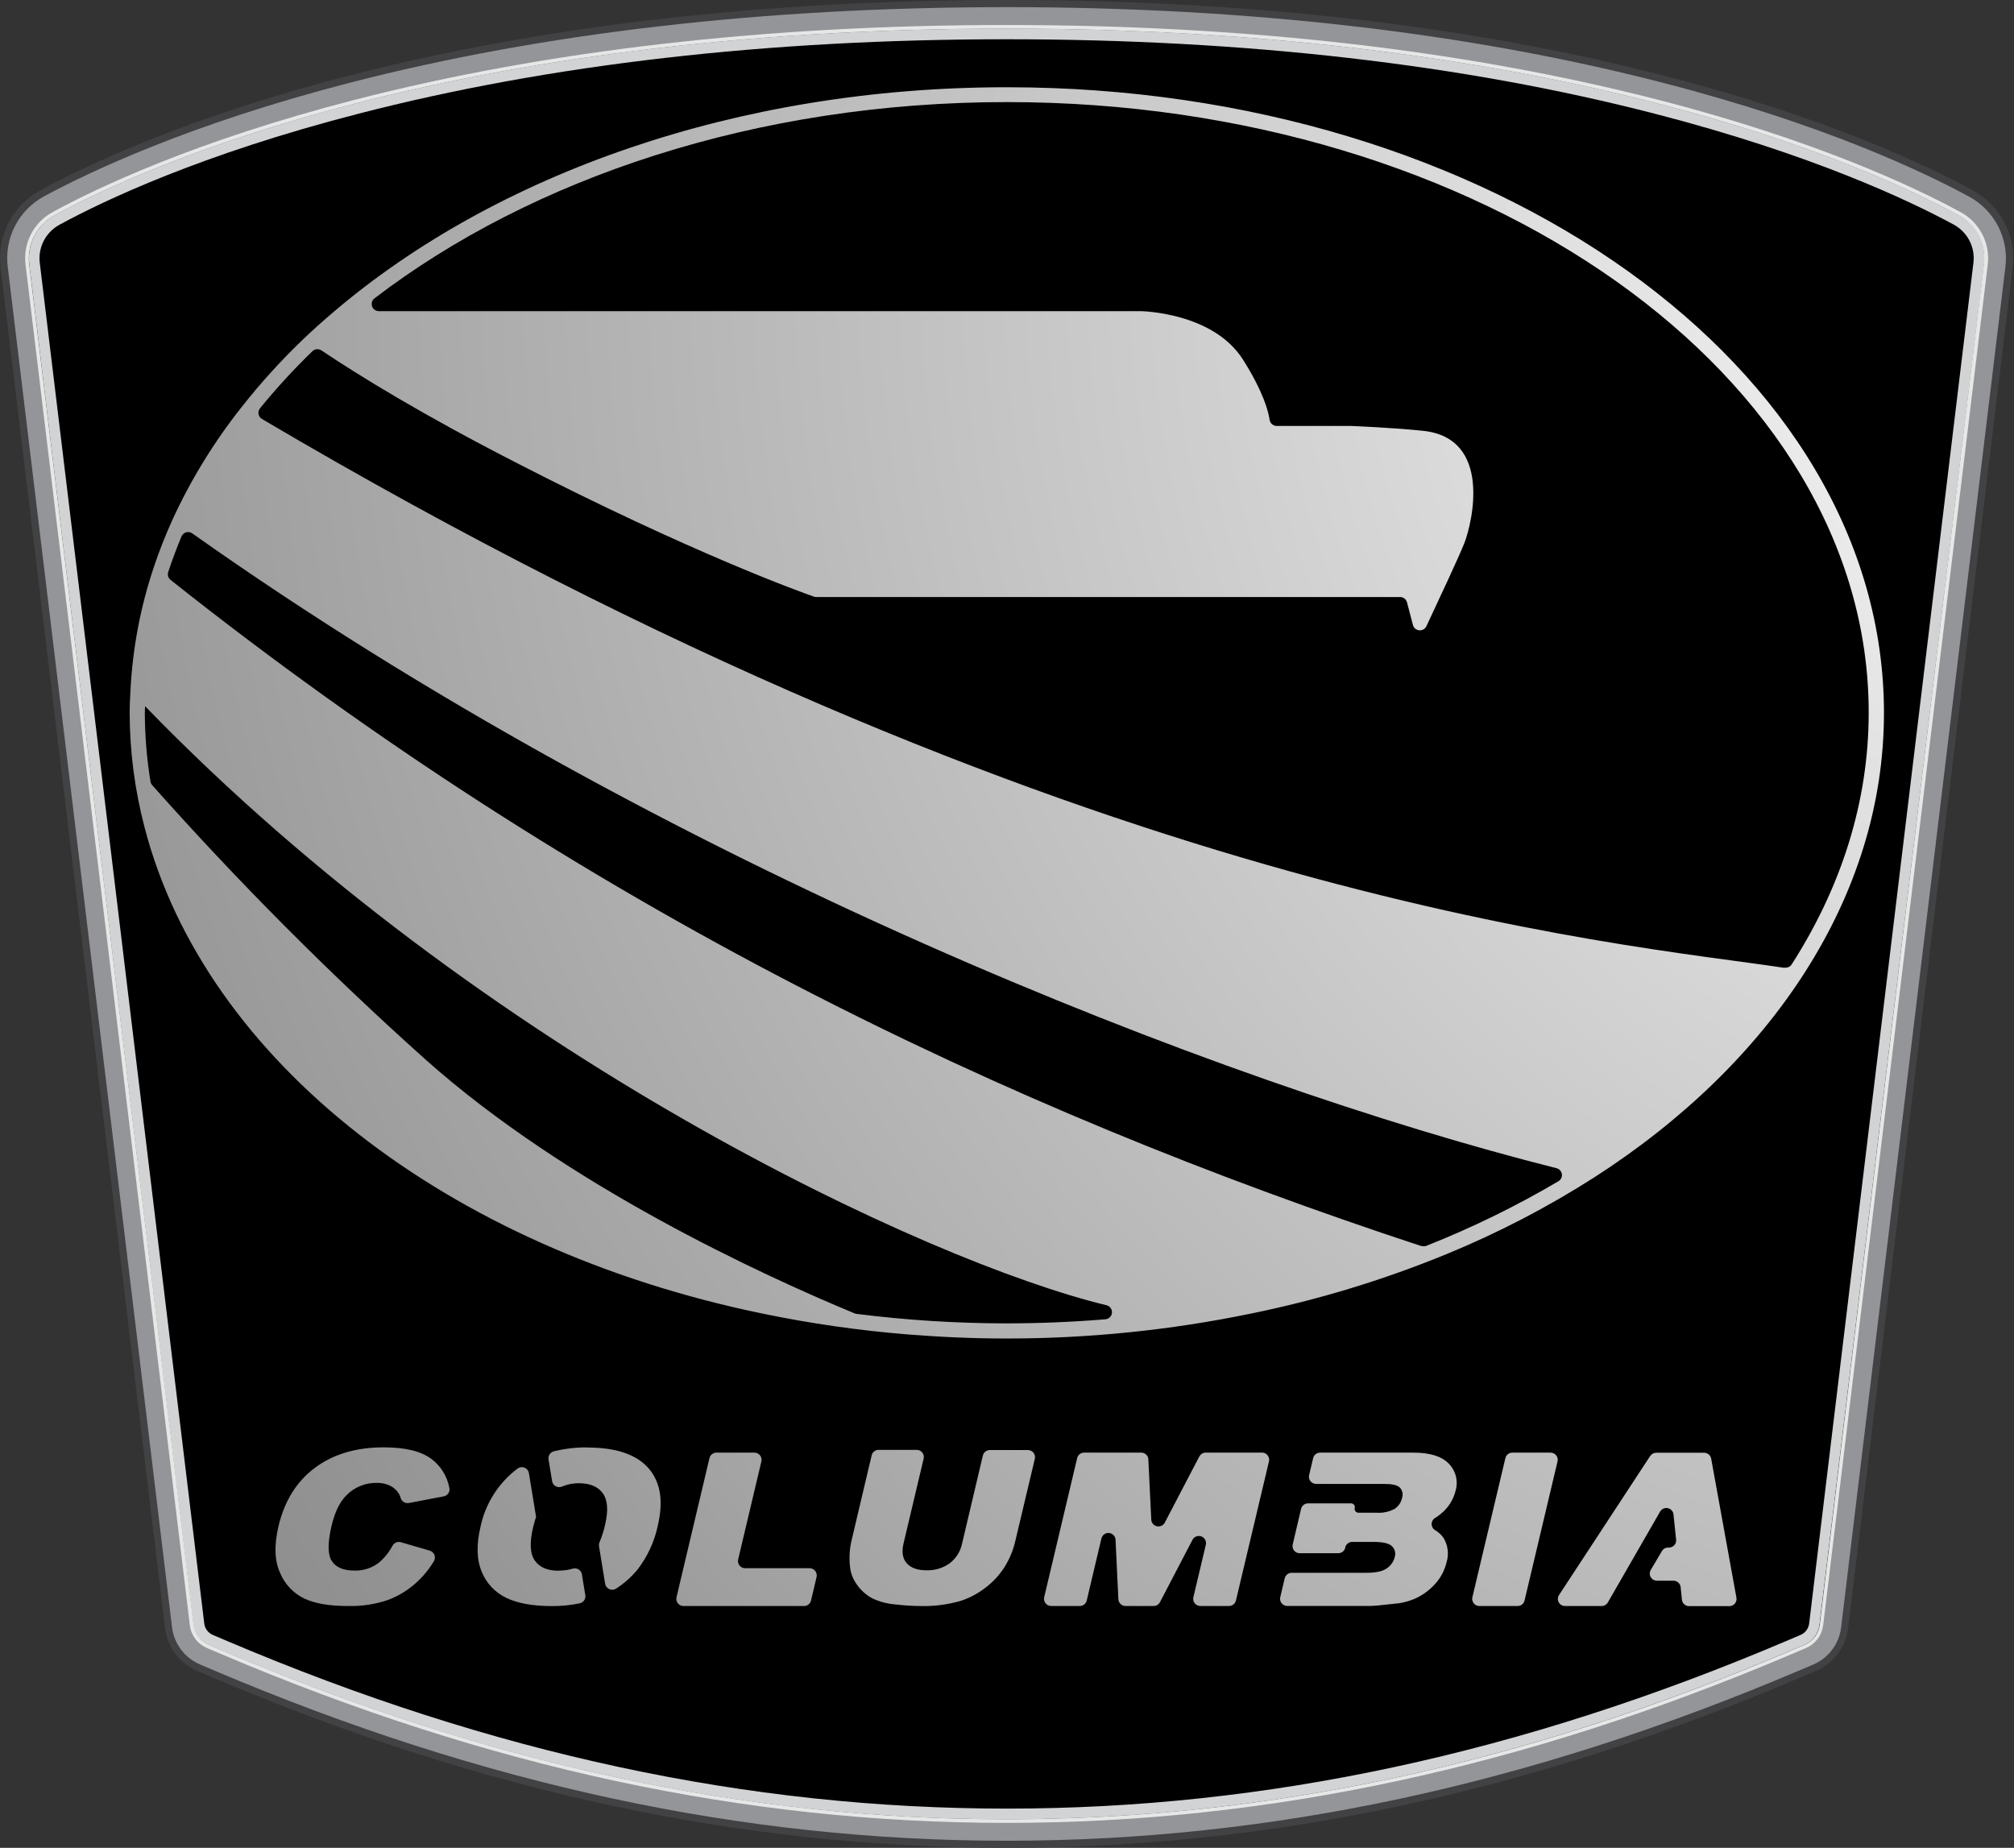
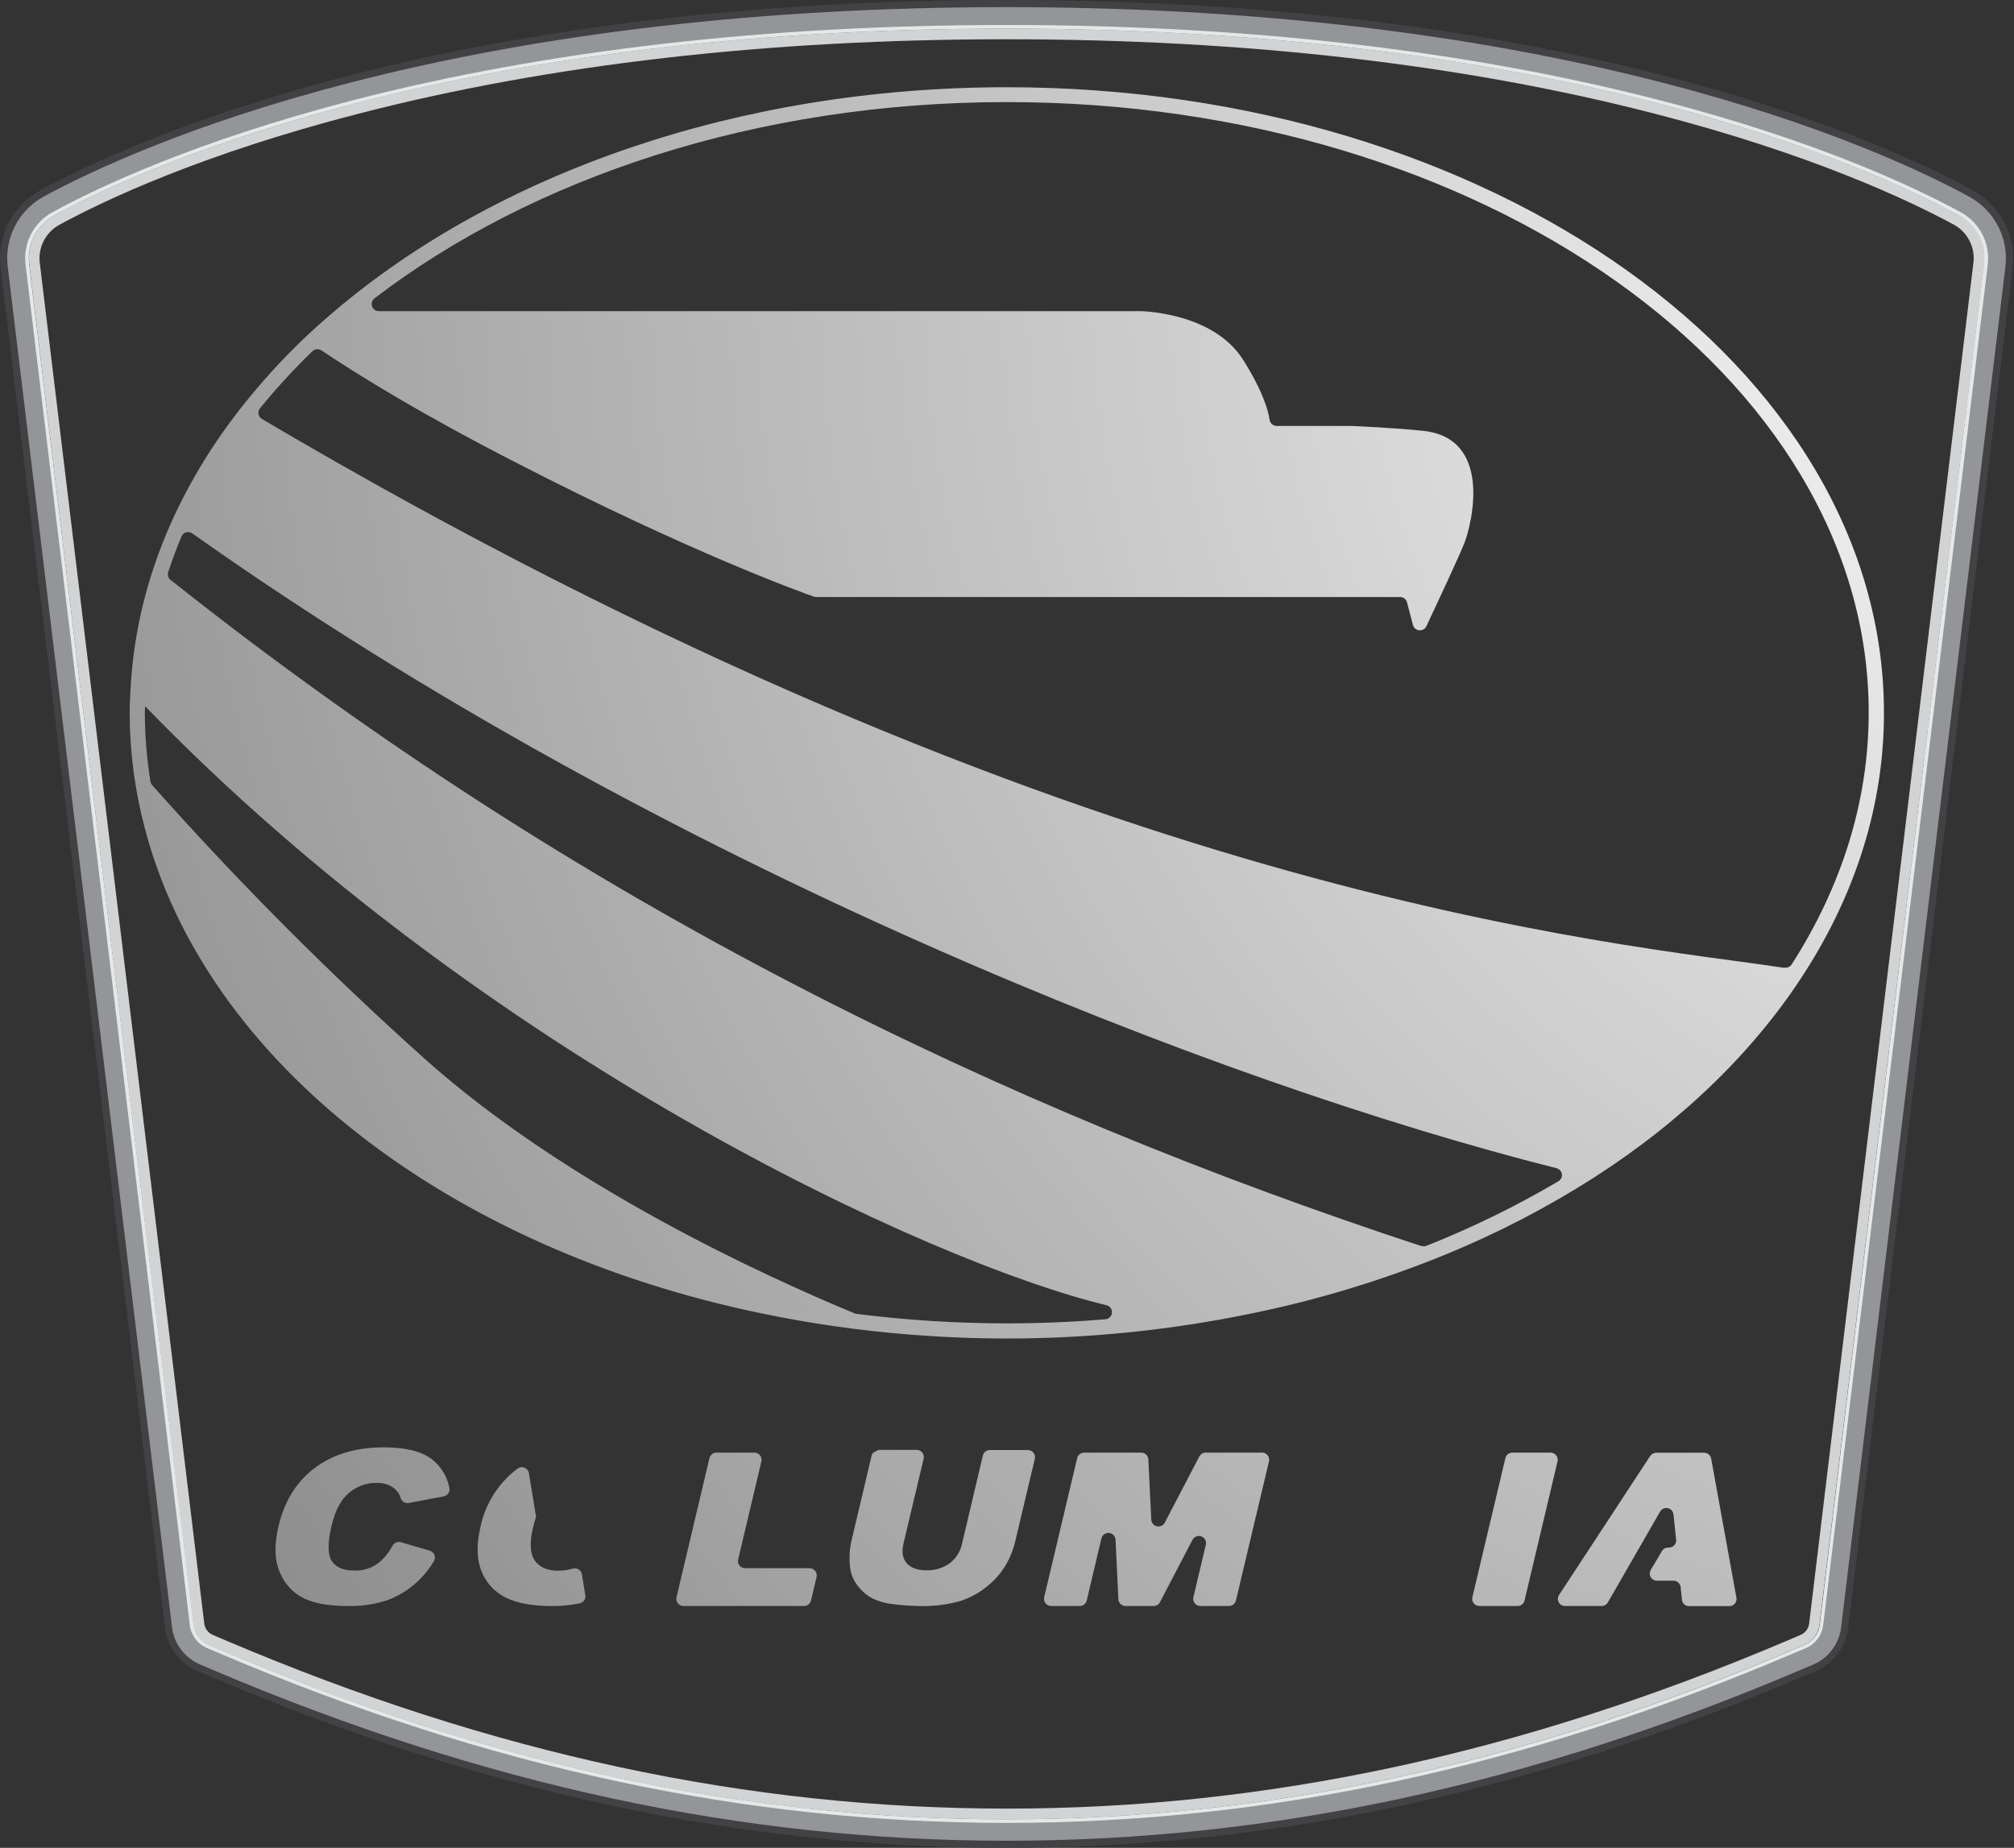
<svg xmlns="http://www.w3.org/2000/svg" width="97" height="89" viewBox="0 0 97 89" fill="none">
  <rect x="0" y="0" width="97" height="89" fill="#333333" stroke="none" />
-   <path d="M48.48 87.676C35.914 87.676 23.557 85.02 10.705 79.555L10.014 79.261C9.808 79.174 9.628 79.035 9.493 78.857C9.357 78.68 9.271 78.47 9.243 78.249L1.324 12.713C1.263 12.228 1.351 11.735 1.575 11.3C1.799 10.865 2.15 10.507 2.582 10.273C4.732 9.113 9.475 6.847 17.082 4.883C26.367 2.486 36.93 1.272 48.48 1.272C60.031 1.272 70.602 2.488 79.878 4.883C87.483 6.848 92.228 9.104 94.379 10.273C94.81 10.507 95.161 10.865 95.386 11.3C95.61 11.735 95.698 12.228 95.637 12.713L87.723 78.249C87.694 78.47 87.608 78.68 87.473 78.858C87.338 79.036 87.158 79.176 86.952 79.263L86.261 79.557C73.409 85.021 61.052 87.678 48.486 87.678L48.48 87.676Z" fill="#424143" />
  <path d="M48.48 1.348C75.355 1.348 89.997 7.978 94.34 10.342C94.756 10.571 95.094 10.918 95.309 11.339C95.525 11.76 95.609 12.236 95.55 12.704L87.647 78.24C87.62 78.447 87.539 78.644 87.412 78.811C87.285 78.978 87.117 79.109 86.924 79.191L86.233 79.485C73.385 84.937 61.036 87.599 48.482 87.599C35.928 87.599 23.579 84.937 10.738 79.485L10.047 79.191C9.854 79.109 9.685 78.978 9.559 78.811C9.432 78.644 9.351 78.447 9.324 78.24L1.402 12.704C1.344 12.235 1.429 11.758 1.646 11.337C1.864 10.916 2.203 10.569 2.62 10.342C6.963 7.978 21.605 1.348 48.48 1.348ZM48.48 1.192C36.923 1.192 26.358 2.407 17.062 4.802C9.447 6.769 4.698 9.028 2.544 10.199C2.098 10.441 1.735 10.812 1.503 11.262C1.272 11.712 1.182 12.222 1.246 12.723L9.162 78.257C9.192 78.492 9.283 78.715 9.426 78.903C9.57 79.092 9.76 79.24 9.979 79.332L10.671 79.626C23.532 85.094 35.904 87.752 48.477 87.752C61.05 87.752 73.421 85.094 86.283 79.626L86.974 79.332C87.193 79.239 87.384 79.091 87.527 78.903C87.67 78.714 87.762 78.492 87.792 78.257L95.718 12.723C95.78 12.223 95.69 11.715 95.459 11.266C95.227 10.817 94.865 10.448 94.42 10.206C92.266 9.035 87.517 6.767 79.902 4.809C70.611 2.411 60.041 1.198 48.484 1.198L48.48 1.192Z" fill="#231F20" />
-   <path d="M48.48 1.348C75.355 1.348 89.997 7.978 94.34 10.342C94.756 10.571 95.094 10.918 95.309 11.339C95.525 11.76 95.609 12.236 95.55 12.704L87.647 78.24C87.62 78.447 87.539 78.644 87.412 78.811C87.285 78.978 87.117 79.109 86.924 79.191L86.233 79.485C73.385 84.937 61.036 87.599 48.482 87.599C35.928 87.599 23.579 84.937 10.738 79.485L10.047 79.191C9.854 79.109 9.685 78.978 9.559 78.811C9.432 78.644 9.351 78.447 9.324 78.24L1.402 12.704C1.344 12.235 1.429 11.758 1.646 11.337C1.864 10.916 2.203 10.569 2.62 10.342C6.963 7.978 21.605 1.348 48.48 1.348ZM48.48 1.288C36.932 1.288 26.369 2.503 17.086 4.899C9.481 6.864 4.741 9.113 2.594 10.289C2.165 10.521 1.816 10.876 1.593 11.308C1.369 11.74 1.282 12.229 1.343 12.711L9.257 78.247C9.285 78.465 9.37 78.672 9.503 78.847C9.636 79.022 9.812 79.16 10.015 79.246L10.707 79.54C23.557 85.002 35.91 87.659 48.475 87.659C61.04 87.659 73.4 85.004 86.243 79.54L86.935 79.246C87.138 79.16 87.314 79.023 87.448 78.848C87.581 78.673 87.665 78.466 87.693 78.249L95.621 12.711C95.681 12.229 95.593 11.74 95.369 11.308C95.145 10.875 94.796 10.52 94.366 10.289C92.225 9.113 87.483 6.864 79.876 4.9C70.594 2.503 60.03 1.29 48.482 1.29L48.48 1.288Z" fill="#818285" />
-   <path d="M48.48 88.314C35.829 88.314 23.394 85.642 10.458 80.145L9.767 79.851C9.462 79.722 9.197 79.516 8.997 79.253C8.797 78.99 8.67 78.68 8.628 78.354L0.716 12.813C0.64 12.206 0.75 11.591 1.03 11.048C1.311 10.504 1.749 10.057 2.288 9.764C4.463 8.581 9.257 6.3 16.929 4.319C26.272 1.91 36.878 0.688 48.48 0.688C60.082 0.688 70.698 1.91 80.032 4.321C87.704 6.301 92.498 8.583 94.672 9.766C95.212 10.058 95.65 10.505 95.931 11.049C96.211 11.593 96.321 12.208 96.245 12.815L88.331 78.35C88.289 78.677 88.162 78.988 87.963 79.251C87.763 79.515 87.497 79.722 87.192 79.851L86.501 80.145C73.566 85.642 61.13 88.314 48.48 88.314Z" fill="black" />
  <path d="M48.48 1.375C75.355 1.375 89.997 8.005 94.34 10.37C94.756 10.598 95.094 10.945 95.309 11.366C95.525 11.787 95.609 12.263 95.55 12.732L87.647 78.268C87.62 78.475 87.539 78.672 87.412 78.838C87.285 79.005 87.117 79.136 86.924 79.219L86.233 79.513C73.392 84.972 61.043 87.626 48.489 87.626C35.935 87.626 23.579 84.972 10.738 79.513L10.047 79.219C9.854 79.136 9.685 79.005 9.559 78.838C9.432 78.672 9.351 78.475 9.324 78.268L1.402 12.732C1.344 12.262 1.429 11.786 1.646 11.365C1.864 10.944 2.203 10.597 2.62 10.37C6.963 8.005 21.605 1.375 48.48 1.375ZM48.48 0C36.814 0 26.146 1.229 16.754 3.654C9.011 5.653 4.158 7.964 1.956 9.156C1.294 9.514 0.756 10.062 0.412 10.729C0.069 11.397 -0.065 12.152 0.029 12.895L7.952 78.431C8.008 78.879 8.181 79.304 8.454 79.664C8.727 80.024 9.09 80.307 9.507 80.484L10.199 80.778C23.213 86.311 35.736 89 48.482 89C61.228 89 73.749 86.313 86.762 80.776L87.453 80.484C87.869 80.308 88.231 80.026 88.504 79.668C88.777 79.309 88.951 78.886 89.009 78.44L96.933 12.895C97.026 12.152 96.891 11.399 96.548 10.733C96.204 10.068 95.667 9.52 95.006 9.163C92.802 7.959 87.951 5.653 80.206 3.661C70.815 1.229 60.146 0 48.48 0Z" fill="#424143" />
  <path d="M48.48 1.375C75.355 1.375 89.997 8.005 94.34 10.37C94.756 10.598 95.093 10.945 95.309 11.366C95.525 11.787 95.609 12.263 95.55 12.732L87.647 78.268C87.62 78.475 87.539 78.672 87.412 78.838C87.285 79.005 87.117 79.136 86.924 79.219L86.233 79.513C73.392 84.972 61.043 87.626 48.489 87.626C35.934 87.626 23.579 84.972 10.738 79.513L10.046 79.219C9.853 79.136 9.685 79.005 9.559 78.838C9.432 78.672 9.351 78.475 9.324 78.268L1.402 12.732C1.344 12.262 1.429 11.786 1.646 11.365C1.863 10.944 2.203 10.597 2.62 10.37C6.963 8.005 21.605 1.375 48.48 1.375ZM48.48 0.344C36.849 0.344 26.204 1.57 16.84 3.987C9.134 5.978 4.31 8.274 2.122 9.457C1.521 9.782 1.033 10.281 0.721 10.887C0.409 11.493 0.287 12.178 0.373 12.854L8.287 78.39C8.336 78.777 8.486 79.146 8.723 79.458C8.959 79.769 9.274 80.014 9.635 80.168L10.326 80.462C23.304 85.969 35.777 88.658 48.482 88.658C61.187 88.658 73.659 85.977 86.634 80.467L87.325 80.174C87.685 80.022 87.999 79.778 88.235 79.467C88.471 79.156 88.622 78.79 88.671 78.403L96.585 12.861C96.67 12.186 96.548 11.502 96.236 10.898C95.924 10.293 95.436 9.795 94.836 9.47C92.648 8.279 87.825 5.983 80.116 3.994C70.758 1.572 60.111 0.344 48.48 0.344Z" fill="#939598" />
  <path d="M48.48 1.891C59.973 1.891 70.493 3.095 79.729 5.485C87.275 7.433 91.967 9.665 94.093 10.815C94.42 10.992 94.686 11.263 94.856 11.593C95.026 11.923 95.092 12.296 95.045 12.663L87.133 78.204C87.117 78.322 87.071 78.433 86.999 78.528C86.927 78.623 86.832 78.697 86.722 78.744L86.031 79.038C73.253 84.469 60.971 87.11 48.49 87.11C36.011 87.11 23.717 84.469 10.94 79.038L10.249 78.744C10.14 78.697 10.045 78.623 9.973 78.529C9.902 78.435 9.855 78.324 9.839 78.207L1.917 12.67C1.87 12.303 1.936 11.93 2.106 11.6C2.276 11.27 2.542 10.999 2.869 10.822C4.995 9.665 9.68 7.433 17.233 5.485C26.469 3.095 36.987 1.891 48.482 1.891M48.482 1.375C21.605 1.375 6.963 8.005 2.62 10.37C2.204 10.598 1.867 10.945 1.651 11.366C1.436 11.787 1.352 12.263 1.41 12.732L9.315 78.268C9.342 78.475 9.423 78.672 9.55 78.838C9.677 79.005 9.845 79.136 10.038 79.219L10.729 79.513C23.57 84.972 35.919 87.626 48.473 87.626C61.028 87.626 73.376 84.972 86.217 79.513L86.909 79.219C87.102 79.136 87.27 79.005 87.396 78.838C87.523 78.672 87.604 78.475 87.631 78.268L95.557 12.732C95.615 12.263 95.532 11.787 95.316 11.366C95.1 10.945 94.763 10.598 94.347 10.37C89.995 8.005 75.355 1.375 48.478 1.375H48.482Z" fill="#D2D3D4" />
  <path d="M48.48 1.375C75.355 1.375 89.997 8.005 94.34 10.37C94.756 10.598 95.094 10.945 95.309 11.366C95.525 11.787 95.609 12.263 95.55 12.732L87.647 78.268C87.62 78.475 87.539 78.672 87.412 78.838C87.285 79.005 87.117 79.136 86.924 79.219L86.233 79.513C73.392 84.972 61.043 87.626 48.489 87.626C35.935 87.626 23.579 84.972 10.738 79.513L10.047 79.219C9.854 79.136 9.686 79.005 9.559 78.838C9.432 78.672 9.351 78.475 9.324 78.268L1.402 12.732C1.344 12.262 1.429 11.786 1.646 11.365C1.864 10.944 2.203 10.597 2.62 10.37C6.963 8.005 21.605 1.375 48.48 1.375ZM48.48 1.204C36.922 1.204 26.358 2.421 17.058 4.814C9.44 6.781 4.691 9.04 2.541 10.213C2.091 10.456 1.725 10.828 1.491 11.281C1.257 11.735 1.167 12.247 1.231 12.753L9.144 78.288C9.175 78.526 9.268 78.751 9.413 78.942C9.558 79.133 9.751 79.283 9.972 79.377L10.664 79.671C23.527 85.14 35.897 87.798 48.475 87.798C61.054 87.798 73.423 85.14 86.288 79.671L86.98 79.377C87.201 79.283 87.393 79.133 87.538 78.943C87.684 78.752 87.776 78.527 87.808 78.29L95.735 12.753C95.798 12.248 95.708 11.737 95.475 11.285C95.242 10.833 94.877 10.461 94.429 10.218C92.275 9.046 87.524 6.779 79.911 4.819C70.616 2.421 60.044 1.204 48.486 1.204H48.48Z" fill="#E6E7E7" />
  <path d="M48.48 6.912C48.504 6.896 48.499 6.9 48.48 6.912Z" fill="url(#paint0_radial_8009_301)" />
  <path d="M48.489 4.202C35.478 4.202 23.852 8.401 16.097 14.998C15.594 15.426 15.104 15.858 14.635 16.308C13.56 17.334 12.56 18.434 11.642 19.601C10.318 21.27 9.199 23.09 8.31 25.024C7.973 25.765 7.674 26.522 7.416 27.293C6.763 29.229 6.382 31.244 6.282 33.284C6.265 33.627 6.244 33.982 6.244 34.333C6.249 36.193 6.49 38.045 6.962 39.845C9.879 51.096 21.548 60.147 36.75 63.273C39.053 63.749 41.383 64.083 43.727 64.272C45.292 64.397 46.878 64.468 48.487 64.468C52.43 64.468 56.362 64.068 60.222 63.273C63.449 62.617 66.607 61.659 69.652 60.41C72.132 59.393 74.516 58.156 76.774 56.714C81.057 53.963 84.537 50.582 86.955 46.788C89.373 42.993 90.737 38.777 90.737 34.334C90.737 17.692 71.817 4.202 48.487 4.202H48.489ZM48.489 63.739C46.069 63.738 43.651 63.585 41.251 63.282C41.22 63.278 41.19 63.27 41.161 63.258C36.681 61.401 27.297 57.087 20.515 51.05C15.868 46.891 11.465 42.471 7.326 37.811C7.284 37.762 7.256 37.703 7.247 37.639C7.069 36.546 6.979 35.441 6.975 34.334C6.975 34.226 6.986 34.119 6.988 34.013C23.244 50.809 44.702 60.797 53.306 62.869C53.383 62.891 53.449 62.938 53.495 63.004C53.541 63.069 53.562 63.148 53.555 63.228C53.549 63.307 53.515 63.382 53.459 63.439C53.404 63.496 53.33 63.532 53.25 63.541C51.689 63.671 50.102 63.737 48.489 63.739ZM68.457 60.017C48.382 53.409 28.143 43.749 8.215 27.93C8.159 27.886 8.119 27.826 8.098 27.759C8.078 27.692 8.079 27.62 8.101 27.553C8.292 26.975 8.505 26.404 8.743 25.834C8.764 25.787 8.795 25.745 8.834 25.711C8.873 25.677 8.919 25.653 8.968 25.639C9.018 25.625 9.07 25.623 9.121 25.632C9.172 25.641 9.22 25.661 9.262 25.691C31.866 41.691 58.622 52.147 74.973 56.267C75.038 56.284 75.096 56.321 75.141 56.371C75.185 56.421 75.214 56.483 75.224 56.549C75.233 56.616 75.223 56.683 75.195 56.744C75.166 56.804 75.12 56.855 75.063 56.891C73.025 58.093 70.895 59.135 68.693 60.006C68.616 60.034 68.531 60.034 68.454 60.006L68.457 60.017ZM85.951 46.617C77.892 45.392 51.992 43.433 12.618 20.18C12.575 20.155 12.537 20.121 12.508 20.081C12.479 20.04 12.46 19.993 12.451 19.944C12.442 19.895 12.444 19.845 12.456 19.796C12.469 19.748 12.492 19.703 12.523 19.665C13.309 18.698 14.153 17.779 15.05 16.913C15.107 16.86 15.18 16.827 15.258 16.82C15.335 16.813 15.413 16.833 15.479 16.876C17.349 18.127 20.347 19.971 24.874 22.292C33.299 26.626 38.608 28.53 39.199 28.736C39.236 28.748 39.275 28.755 39.313 28.755H67.433C67.508 28.755 67.582 28.78 67.642 28.826C67.702 28.872 67.745 28.937 67.764 29.009L68.053 30.108C68.072 30.175 68.111 30.235 68.164 30.28C68.218 30.324 68.284 30.352 68.354 30.358C68.424 30.365 68.493 30.35 68.555 30.316C68.616 30.282 68.665 30.231 68.696 30.168C69.261 28.965 70.251 26.853 70.53 26.153C70.912 25.161 71.88 21.107 68.549 20.751C67.118 20.598 65.072 20.516 65.072 20.516H61.494C61.411 20.517 61.331 20.488 61.267 20.434C61.203 20.381 61.161 20.307 61.149 20.225C61.085 19.79 60.832 18.849 59.868 17.324C58.414 15.024 54.927 14.986 54.927 14.986H18.242C18.171 14.985 18.102 14.962 18.044 14.921C17.987 14.879 17.944 14.821 17.921 14.754C17.898 14.687 17.896 14.614 17.916 14.546C17.935 14.479 17.976 14.418 18.031 14.374C25.62 8.564 36.462 4.917 48.489 4.917C71.38 4.917 90.002 18.108 90.002 34.319C90.002 38.643 88.668 42.744 86.292 46.451C86.255 46.507 86.203 46.551 86.142 46.578C86.08 46.605 86.012 46.614 85.946 46.604L85.951 46.617Z" fill="url(#paint1_radial_8009_301)" />
  <path d="M79.482 70.12L75.086 76.825C75.053 76.877 75.034 76.936 75.032 76.997C75.03 77.058 75.044 77.119 75.074 77.173C75.103 77.227 75.146 77.272 75.198 77.303C75.251 77.335 75.311 77.352 75.373 77.353H77.141C77.201 77.353 77.26 77.337 77.312 77.306C77.364 77.276 77.408 77.233 77.438 77.181L79.959 72.798C79.996 72.737 80.052 72.689 80.118 72.66C80.183 72.631 80.257 72.624 80.327 72.639C80.398 72.653 80.462 72.69 80.51 72.742C80.559 72.795 80.59 72.861 80.599 72.933L80.727 74.16C80.731 74.208 80.726 74.256 80.71 74.302C80.695 74.347 80.671 74.389 80.638 74.425C80.605 74.46 80.566 74.488 80.521 74.508C80.477 74.527 80.429 74.537 80.381 74.537H80.338C80.278 74.537 80.218 74.553 80.166 74.583C80.114 74.613 80.071 74.657 80.041 74.709L79.503 75.618C79.473 75.67 79.457 75.729 79.457 75.79C79.457 75.85 79.472 75.909 79.503 75.961C79.533 76.013 79.576 76.057 79.628 76.087C79.681 76.117 79.74 76.134 79.8 76.134H80.599C80.685 76.133 80.767 76.165 80.831 76.222C80.895 76.278 80.936 76.357 80.945 76.442L81.007 77.05C81.016 77.135 81.056 77.214 81.12 77.27C81.184 77.327 81.267 77.359 81.352 77.358H83.295C83.345 77.358 83.394 77.346 83.44 77.325C83.485 77.303 83.525 77.273 83.557 77.234C83.589 77.196 83.612 77.151 83.625 77.103C83.638 77.055 83.641 77.005 83.632 76.956L82.414 70.25C82.399 70.172 82.357 70.101 82.296 70.05C82.234 69.999 82.157 69.971 82.077 69.97H79.769C79.712 69.97 79.656 69.984 79.606 70.011C79.556 70.038 79.514 70.077 79.482 70.125V70.12Z" fill="url(#paint2_radial_8009_301)" />
-   <path d="M68.072 69.965H63.579C63.502 69.965 63.427 69.992 63.366 70.039C63.306 70.087 63.263 70.153 63.245 70.228L63.05 71.051C63.038 71.101 63.039 71.153 63.05 71.203C63.061 71.253 63.084 71.3 63.116 71.34C63.148 71.381 63.189 71.413 63.235 71.436C63.281 71.458 63.332 71.47 63.383 71.471H66.645C67.03 71.471 67.286 71.519 67.415 71.643C67.479 71.708 67.523 71.789 67.542 71.877C67.562 71.966 67.557 72.058 67.528 72.143C67.506 72.251 67.464 72.353 67.402 72.444C67.341 72.534 67.262 72.612 67.17 72.673C66.902 72.816 66.599 72.88 66.296 72.859H65.421C65.394 72.858 65.367 72.851 65.343 72.838C65.318 72.826 65.297 72.808 65.281 72.787C65.264 72.765 65.253 72.74 65.247 72.714C65.241 72.687 65.242 72.66 65.248 72.633C65.255 72.607 65.255 72.579 65.249 72.553C65.244 72.526 65.232 72.501 65.216 72.48C65.199 72.458 65.178 72.44 65.154 72.428C65.129 72.416 65.103 72.409 65.075 72.408H62.998C62.921 72.409 62.846 72.435 62.786 72.482C62.725 72.53 62.683 72.597 62.664 72.671L62.26 74.391C62.249 74.441 62.249 74.492 62.26 74.542C62.272 74.592 62.294 74.639 62.326 74.68C62.358 74.72 62.399 74.752 62.445 74.775C62.491 74.797 62.542 74.809 62.594 74.81H64.457C64.534 74.809 64.609 74.783 64.669 74.736C64.73 74.688 64.772 74.621 64.79 74.547V74.528C64.808 74.453 64.851 74.387 64.912 74.339C64.972 74.292 65.047 74.266 65.124 74.265H66.142C66.591 74.265 66.887 74.327 67.032 74.464C67.104 74.529 67.156 74.613 67.181 74.707C67.207 74.8 67.204 74.899 67.174 74.99C67.147 75.106 67.098 75.215 67.028 75.311C66.959 75.408 66.872 75.49 66.771 75.553C66.558 75.694 66.235 75.752 65.798 75.752H62.21C62.133 75.753 62.058 75.779 61.998 75.827C61.937 75.874 61.895 75.941 61.876 76.015L61.66 76.93C61.649 76.98 61.649 77.032 61.66 77.082C61.672 77.132 61.694 77.179 61.726 77.219C61.758 77.259 61.799 77.292 61.845 77.314C61.892 77.337 61.942 77.349 61.994 77.35H65.953C66.14 77.35 66.527 77.317 67.118 77.246C67.471 77.223 67.817 77.14 68.141 77.002C68.517 76.834 68.853 76.588 69.126 76.282C69.392 75.989 69.578 75.634 69.669 75.25C69.729 75.056 69.748 74.852 69.724 74.65C69.7 74.448 69.633 74.254 69.529 74.079C69.42 73.92 69.275 73.787 69.106 73.692C69.057 73.66 69.017 73.617 68.99 73.566C68.963 73.514 68.949 73.457 68.95 73.399C68.951 73.341 68.967 73.284 68.996 73.234C69.025 73.184 69.066 73.141 69.116 73.111C69.209 73.055 69.298 72.993 69.382 72.924C69.74 72.641 69.993 72.248 70.103 71.806C70.171 71.579 70.177 71.337 70.12 71.106C70.062 70.875 69.944 70.664 69.776 70.494C69.431 70.138 68.867 69.965 68.072 69.965Z" fill="url(#paint3_radial_8009_301)" />
  <path d="M16.663 72.042C16.852 71.842 17.081 71.684 17.335 71.577C17.589 71.47 17.863 71.417 18.139 71.421C18.366 71.414 18.592 71.463 18.797 71.562C18.975 71.652 19.123 71.791 19.224 71.963C19.256 72.023 19.281 72.087 19.298 72.154C19.323 72.234 19.377 72.303 19.449 72.346C19.521 72.39 19.607 72.406 19.691 72.391L21.372 72.071C21.417 72.062 21.459 72.045 21.497 72.019C21.535 71.994 21.567 71.962 21.593 71.924C21.618 71.886 21.635 71.844 21.644 71.8C21.653 71.755 21.653 71.71 21.643 71.665C21.54 71.115 21.238 70.621 20.793 70.278C20.287 69.896 19.518 69.71 18.479 69.71C17.152 69.71 16.048 70.039 15.168 70.695C14.287 71.352 13.702 72.29 13.412 73.51C13.197 74.43 13.222 75.181 13.496 75.771C13.722 76.312 14.142 76.75 14.673 77.001C15.185 77.237 15.888 77.354 16.784 77.353C17.423 77.367 18.061 77.27 18.667 77.067C19.187 76.875 19.663 76.583 20.069 76.208C20.396 75.91 20.677 75.565 20.902 75.185C20.928 75.14 20.943 75.09 20.946 75.038C20.949 74.987 20.941 74.935 20.922 74.887C20.902 74.839 20.872 74.796 20.834 74.761C20.795 74.727 20.75 74.701 20.7 74.686L19.3 74.277C19.224 74.257 19.144 74.263 19.072 74.294C19 74.325 18.941 74.38 18.904 74.449C18.738 74.766 18.51 75.047 18.234 75.276C17.892 75.534 17.47 75.664 17.041 75.644C16.552 75.644 16.177 75.491 15.982 75.188C15.786 74.886 15.771 74.329 15.966 73.505C16.12 72.843 16.353 72.362 16.657 72.047L16.663 72.042Z" fill="url(#paint4_radial_8009_301)" />
  <path d="M72.504 70.228L70.913 76.933C70.902 76.983 70.902 77.035 70.914 77.085C70.925 77.135 70.948 77.182 70.98 77.222C71.012 77.263 71.052 77.295 71.099 77.318C71.145 77.34 71.195 77.352 71.247 77.353H73.093C73.17 77.352 73.245 77.326 73.305 77.278C73.366 77.231 73.408 77.165 73.426 77.09L75.016 70.384C75.028 70.334 75.028 70.282 75.016 70.232C75.005 70.182 74.982 70.135 74.95 70.095C74.918 70.055 74.878 70.022 74.832 70C74.785 69.977 74.734 69.965 74.683 69.965H72.837C72.76 69.965 72.685 69.992 72.625 70.039C72.564 70.087 72.522 70.153 72.504 70.228Z" fill="url(#paint5_radial_8009_301)" />
  <path d="M36.343 69.965H34.504C34.426 69.965 34.352 69.992 34.291 70.039C34.231 70.087 34.188 70.153 34.17 70.228L32.582 76.933C32.57 76.983 32.57 77.035 32.582 77.085C32.593 77.135 32.616 77.182 32.648 77.222C32.68 77.263 32.72 77.295 32.767 77.318C32.813 77.34 32.864 77.352 32.915 77.353H38.727C38.805 77.352 38.879 77.326 38.94 77.278C39 77.231 39.043 77.165 39.061 77.09L39.329 75.952C39.34 75.902 39.34 75.85 39.329 75.8C39.317 75.75 39.295 75.703 39.263 75.663C39.231 75.622 39.19 75.59 39.144 75.567C39.098 75.545 39.047 75.533 38.995 75.532H35.885C35.833 75.532 35.782 75.52 35.736 75.497C35.69 75.474 35.649 75.442 35.617 75.402C35.585 75.361 35.562 75.314 35.551 75.264C35.54 75.215 35.54 75.163 35.551 75.113L36.671 70.384C36.682 70.334 36.682 70.282 36.671 70.232C36.659 70.182 36.637 70.135 36.605 70.095C36.573 70.055 36.532 70.022 36.486 70C36.44 69.977 36.389 69.965 36.337 69.965H36.343Z" fill="url(#paint6_radial_8009_301)" />
  <path d="M57.763 70.15L56.097 73.34C56.061 73.405 56.005 73.457 55.937 73.488C55.869 73.519 55.793 73.527 55.72 73.511C55.647 73.495 55.581 73.456 55.532 73.4C55.483 73.344 55.454 73.273 55.449 73.199L55.307 70.288C55.302 70.2 55.264 70.118 55.2 70.057C55.135 69.997 55.05 69.963 54.962 69.963H52.214C52.136 69.964 52.062 69.99 52.001 70.037C51.941 70.085 51.898 70.152 51.88 70.226L50.29 76.932C50.279 76.982 50.279 77.034 50.29 77.084C50.301 77.134 50.324 77.18 50.356 77.221C50.388 77.261 50.429 77.293 50.475 77.316C50.521 77.339 50.572 77.351 50.623 77.351H52.006C52.083 77.351 52.158 77.325 52.218 77.277C52.279 77.229 52.322 77.163 52.34 77.088L53.05 74.086C53.072 74.008 53.12 73.941 53.187 73.895C53.253 73.849 53.334 73.828 53.415 73.835C53.495 73.843 53.571 73.878 53.628 73.935C53.685 73.992 53.721 74.068 53.727 74.148L53.864 77.026C53.869 77.114 53.907 77.197 53.972 77.257C54.036 77.318 54.121 77.351 54.21 77.351H55.563C55.626 77.351 55.687 77.334 55.741 77.301C55.794 77.269 55.838 77.222 55.867 77.167L57.44 74.151C57.48 74.081 57.545 74.027 57.622 73.999C57.699 73.971 57.783 73.972 57.86 74C57.937 74.028 58.001 74.082 58.041 74.153C58.081 74.224 58.095 74.307 58.079 74.387L57.476 76.932C57.465 76.982 57.465 77.034 57.476 77.084C57.488 77.134 57.51 77.18 57.542 77.221C57.574 77.261 57.615 77.293 57.661 77.316C57.707 77.339 57.758 77.351 57.81 77.351H59.192C59.27 77.351 59.344 77.325 59.405 77.277C59.465 77.229 59.508 77.163 59.526 77.088L61.118 70.383C61.129 70.333 61.129 70.281 61.117 70.231C61.106 70.181 61.084 70.134 61.052 70.094C61.02 70.053 60.979 70.021 60.933 69.998C60.886 69.976 60.836 69.964 60.784 69.963H58.072C58.01 69.963 57.948 69.981 57.895 70.013C57.841 70.046 57.797 70.092 57.768 70.147L57.763 70.15Z" fill="url(#paint7_radial_8009_301)" />
  <path d="M26.904 75.653C26.372 75.653 25.988 75.491 25.759 75.164C25.529 74.838 25.498 74.305 25.677 73.555C25.719 73.383 25.765 73.211 25.819 73.063L25.473 70.948C25.463 70.891 25.439 70.838 25.403 70.793C25.367 70.748 25.32 70.712 25.266 70.69C25.213 70.668 25.154 70.659 25.097 70.665C25.039 70.671 24.984 70.692 24.936 70.725C24.015 71.415 23.377 72.416 23.142 73.539C22.938 74.399 22.957 75.121 23.201 75.701C23.422 76.253 23.844 76.702 24.383 76.959C24.93 77.224 25.668 77.356 26.595 77.356C27.04 77.357 27.485 77.312 27.921 77.222C28.007 77.204 28.084 77.153 28.134 77.081C28.184 77.008 28.204 76.919 28.19 76.832L28.026 75.823C28.018 75.775 27.999 75.729 27.971 75.688C27.944 75.648 27.908 75.614 27.866 75.588C27.824 75.563 27.777 75.546 27.729 75.54C27.68 75.534 27.631 75.538 27.584 75.553C27.368 75.616 27.145 75.647 26.92 75.646L26.904 75.653Z" fill="url(#paint8_radial_8009_301)" />
-   <path d="M28.291 69.712C27.747 69.708 27.204 69.772 26.676 69.901C26.592 69.922 26.519 69.974 26.471 70.046C26.424 70.118 26.405 70.205 26.419 70.29L26.592 71.342C26.601 71.394 26.621 71.442 26.652 71.485C26.683 71.527 26.724 71.562 26.77 71.587C26.817 71.611 26.868 71.625 26.921 71.626C26.973 71.628 27.026 71.618 27.074 71.597C27.327 71.49 27.6 71.436 27.876 71.438C28.41 71.438 28.799 71.6 29.032 71.921C29.265 72.243 29.307 72.748 29.142 73.445C29.077 73.731 28.987 74.011 28.875 74.282C28.849 74.341 28.841 74.406 28.85 74.469L29.144 76.275C29.153 76.332 29.175 76.386 29.211 76.433C29.246 76.479 29.292 76.515 29.345 76.539C29.398 76.562 29.456 76.573 29.514 76.568C29.572 76.563 29.628 76.544 29.677 76.512C30.059 76.264 30.401 75.961 30.693 75.611C31.18 74.985 31.518 74.257 31.681 73.483C31.962 72.295 31.811 71.371 31.227 70.709C30.643 70.048 29.663 69.718 28.289 69.719L28.291 69.712Z" fill="url(#paint9_radial_8009_301)" />
-   <path d="M46.336 74.344C46.259 74.724 46.046 75.062 45.736 75.297C45.412 75.526 45.022 75.644 44.625 75.632C44.186 75.632 43.866 75.517 43.667 75.288C43.468 75.059 43.422 74.741 43.517 74.339L44.486 70.25C44.498 70.2 44.498 70.148 44.486 70.098C44.475 70.048 44.452 70.001 44.42 69.961C44.388 69.921 44.348 69.888 44.301 69.866C44.255 69.843 44.204 69.831 44.153 69.831H42.316C42.239 69.831 42.164 69.857 42.103 69.905C42.043 69.953 42 70.019 41.982 70.094L41.004 74.234C40.913 74.644 40.892 75.067 40.942 75.484C40.977 75.796 41.097 76.093 41.287 76.344C41.477 76.608 41.724 76.826 42.011 76.982C42.361 77.148 42.739 77.247 43.126 77.276C43.557 77.327 43.99 77.353 44.424 77.355C45.046 77.362 45.665 77.278 46.263 77.107C46.682 76.971 47.075 76.765 47.424 76.498C47.802 76.221 48.125 75.876 48.377 75.481C48.617 75.099 48.792 74.681 48.895 74.243L49.841 70.259C49.852 70.209 49.852 70.157 49.84 70.107C49.829 70.057 49.806 70.01 49.775 69.97C49.742 69.93 49.702 69.897 49.656 69.874C49.609 69.852 49.559 69.84 49.507 69.839H47.672C47.594 69.84 47.52 69.866 47.459 69.914C47.399 69.961 47.356 70.028 47.338 70.102L46.336 74.347V74.344Z" fill="url(#paint10_radial_8009_301)" />
+   <path d="M46.336 74.344C46.259 74.724 46.046 75.062 45.736 75.297C45.412 75.526 45.022 75.644 44.625 75.632C44.186 75.632 43.866 75.517 43.667 75.288C43.468 75.059 43.422 74.741 43.517 74.339L44.486 70.25C44.498 70.2 44.498 70.148 44.486 70.098C44.475 70.048 44.452 70.001 44.42 69.961C44.388 69.921 44.348 69.888 44.301 69.866C44.255 69.843 44.204 69.831 44.153 69.831H42.316C42.043 69.953 42 70.019 41.982 70.094L41.004 74.234C40.913 74.644 40.892 75.067 40.942 75.484C40.977 75.796 41.097 76.093 41.287 76.344C41.477 76.608 41.724 76.826 42.011 76.982C42.361 77.148 42.739 77.247 43.126 77.276C43.557 77.327 43.99 77.353 44.424 77.355C45.046 77.362 45.665 77.278 46.263 77.107C46.682 76.971 47.075 76.765 47.424 76.498C47.802 76.221 48.125 75.876 48.377 75.481C48.617 75.099 48.792 74.681 48.895 74.243L49.841 70.259C49.852 70.209 49.852 70.157 49.84 70.107C49.829 70.057 49.806 70.01 49.775 69.97C49.742 69.93 49.702 69.897 49.656 69.874C49.609 69.852 49.559 69.84 49.507 69.839H47.672C47.594 69.84 47.52 69.866 47.459 69.914C47.399 69.961 47.356 70.028 47.338 70.102L46.336 74.347V74.344Z" fill="url(#paint10_radial_8009_301)" />
  <defs>
    <radialGradient id="paint0_radial_8009_301" cx="0" cy="0" r="1" gradientUnits="userSpaceOnUse" gradientTransform="translate(102.971 13.918) scale(303.149 301.585)">
      <stop stop-color="white" />
      <stop offset="0.09" stop-color="#E2E2E2" />
      <stop offset="0.34" stop-color="#939393" />
      <stop offset="0.57" stop-color="#545454" />
      <stop offset="0.77" stop-color="#262626" />
      <stop offset="0.91" stop-color="#0A0A0A" />
      <stop offset="1" />
    </radialGradient>
    <radialGradient id="paint1_radial_8009_301" cx="0" cy="0" r="1" gradientUnits="userSpaceOnUse" gradientTransform="translate(102.971 13.918) scale(303.149 301.585)">
      <stop stop-color="white" />
      <stop offset="0.09" stop-color="#E2E2E2" />
      <stop offset="0.34" stop-color="#939393" />
      <stop offset="0.57" stop-color="#545454" />
      <stop offset="0.77" stop-color="#262626" />
      <stop offset="0.91" stop-color="#0A0A0A" />
      <stop offset="1" />
    </radialGradient>
    <radialGradient id="paint2_radial_8009_301" cx="0" cy="0" r="1" gradientUnits="userSpaceOnUse" gradientTransform="translate(102.135 16.099) scale(302.091 300.533)">
      <stop stop-color="white" />
      <stop offset="0.09" stop-color="#E2E2E2" />
      <stop offset="0.34" stop-color="#939393" />
      <stop offset="0.57" stop-color="#545454" />
      <stop offset="0.77" stop-color="#262626" />
      <stop offset="0.91" stop-color="#0A0A0A" />
      <stop offset="1" />
    </radialGradient>
    <radialGradient id="paint3_radial_8009_301" cx="0" cy="0" r="1" gradientUnits="userSpaceOnUse" gradientTransform="translate(102.628 16.099) scale(302.448 300.889)">
      <stop stop-color="white" />
      <stop offset="0.09" stop-color="#E2E2E2" />
      <stop offset="0.34" stop-color="#939393" />
      <stop offset="0.57" stop-color="#545454" />
      <stop offset="0.77" stop-color="#262626" />
      <stop offset="0.91" stop-color="#0A0A0A" />
      <stop offset="1" />
    </radialGradient>
    <radialGradient id="paint4_radial_8009_301" cx="0" cy="0" r="1" gradientUnits="userSpaceOnUse" gradientTransform="translate(102.406 16.099) scale(301.937 300.38)">
      <stop stop-color="white" />
      <stop offset="0.09" stop-color="#E2E2E2" />
      <stop offset="0.34" stop-color="#939393" />
      <stop offset="0.57" stop-color="#545454" />
      <stop offset="0.77" stop-color="#262626" />
      <stop offset="0.91" stop-color="#0A0A0A" />
      <stop offset="1" />
    </radialGradient>
    <radialGradient id="paint5_radial_8009_301" cx="0" cy="0" r="1" gradientUnits="userSpaceOnUse" gradientTransform="translate(101.713 16.099) scale(301.028 299.476)">
      <stop stop-color="white" />
      <stop offset="0.09" stop-color="#E2E2E2" />
      <stop offset="0.34" stop-color="#939393" />
      <stop offset="0.57" stop-color="#545454" />
      <stop offset="0.77" stop-color="#262626" />
      <stop offset="0.91" stop-color="#0A0A0A" />
      <stop offset="1" />
    </radialGradient>
    <radialGradient id="paint6_radial_8009_301" cx="0" cy="0" r="1" gradientUnits="userSpaceOnUse" gradientTransform="translate(101.24 16.099) scale(299.134 297.591)">
      <stop stop-color="white" />
      <stop offset="0.09" stop-color="#E2E2E2" />
      <stop offset="0.34" stop-color="#939393" />
      <stop offset="0.57" stop-color="#545454" />
      <stop offset="0.77" stop-color="#262626" />
      <stop offset="0.91" stop-color="#0A0A0A" />
      <stop offset="1" />
    </radialGradient>
    <radialGradient id="paint7_radial_8009_301" cx="0" cy="0" r="1" gradientUnits="userSpaceOnUse" gradientTransform="translate(102.196 16.099) scale(301.591 300.036)">
      <stop stop-color="white" />
      <stop offset="0.09" stop-color="#E2E2E2" />
      <stop offset="0.34" stop-color="#939393" />
      <stop offset="0.57" stop-color="#545454" />
      <stop offset="0.77" stop-color="#262626" />
      <stop offset="0.91" stop-color="#0A0A0A" />
      <stop offset="1" />
    </radialGradient>
    <radialGradient id="paint8_radial_8009_301" cx="0" cy="0" r="1" gradientUnits="userSpaceOnUse" gradientTransform="translate(102.253 18.122) scale(297.499 295.965)">
      <stop stop-color="white" />
      <stop offset="0.09" stop-color="#E2E2E2" />
      <stop offset="0.34" stop-color="#939393" />
      <stop offset="0.57" stop-color="#545454" />
      <stop offset="0.77" stop-color="#262626" />
      <stop offset="0.91" stop-color="#0A0A0A" />
      <stop offset="1" />
    </radialGradient>
    <radialGradient id="paint9_radial_8009_301" cx="0" cy="0" r="1" gradientUnits="userSpaceOnUse" gradientTransform="translate(102.389 17.644) scale(298.034 296.498)">
      <stop stop-color="white" />
      <stop offset="0.09" stop-color="#E2E2E2" />
      <stop offset="0.34" stop-color="#939393" />
      <stop offset="0.57" stop-color="#545454" />
      <stop offset="0.77" stop-color="#262626" />
      <stop offset="0.91" stop-color="#0A0A0A" />
      <stop offset="1" />
    </radialGradient>
    <radialGradient id="paint10_radial_8009_301" cx="0" cy="0" r="1" gradientUnits="userSpaceOnUse" gradientTransform="translate(102.351 16.099) scale(301.861 300.304)">
      <stop stop-color="white" />
      <stop offset="0.09" stop-color="#E2E2E2" />
      <stop offset="0.34" stop-color="#939393" />
      <stop offset="0.57" stop-color="#545454" />
      <stop offset="0.77" stop-color="#262626" />
      <stop offset="0.91" stop-color="#0A0A0A" />
      <stop offset="1" />
    </radialGradient>
  </defs>
</svg>